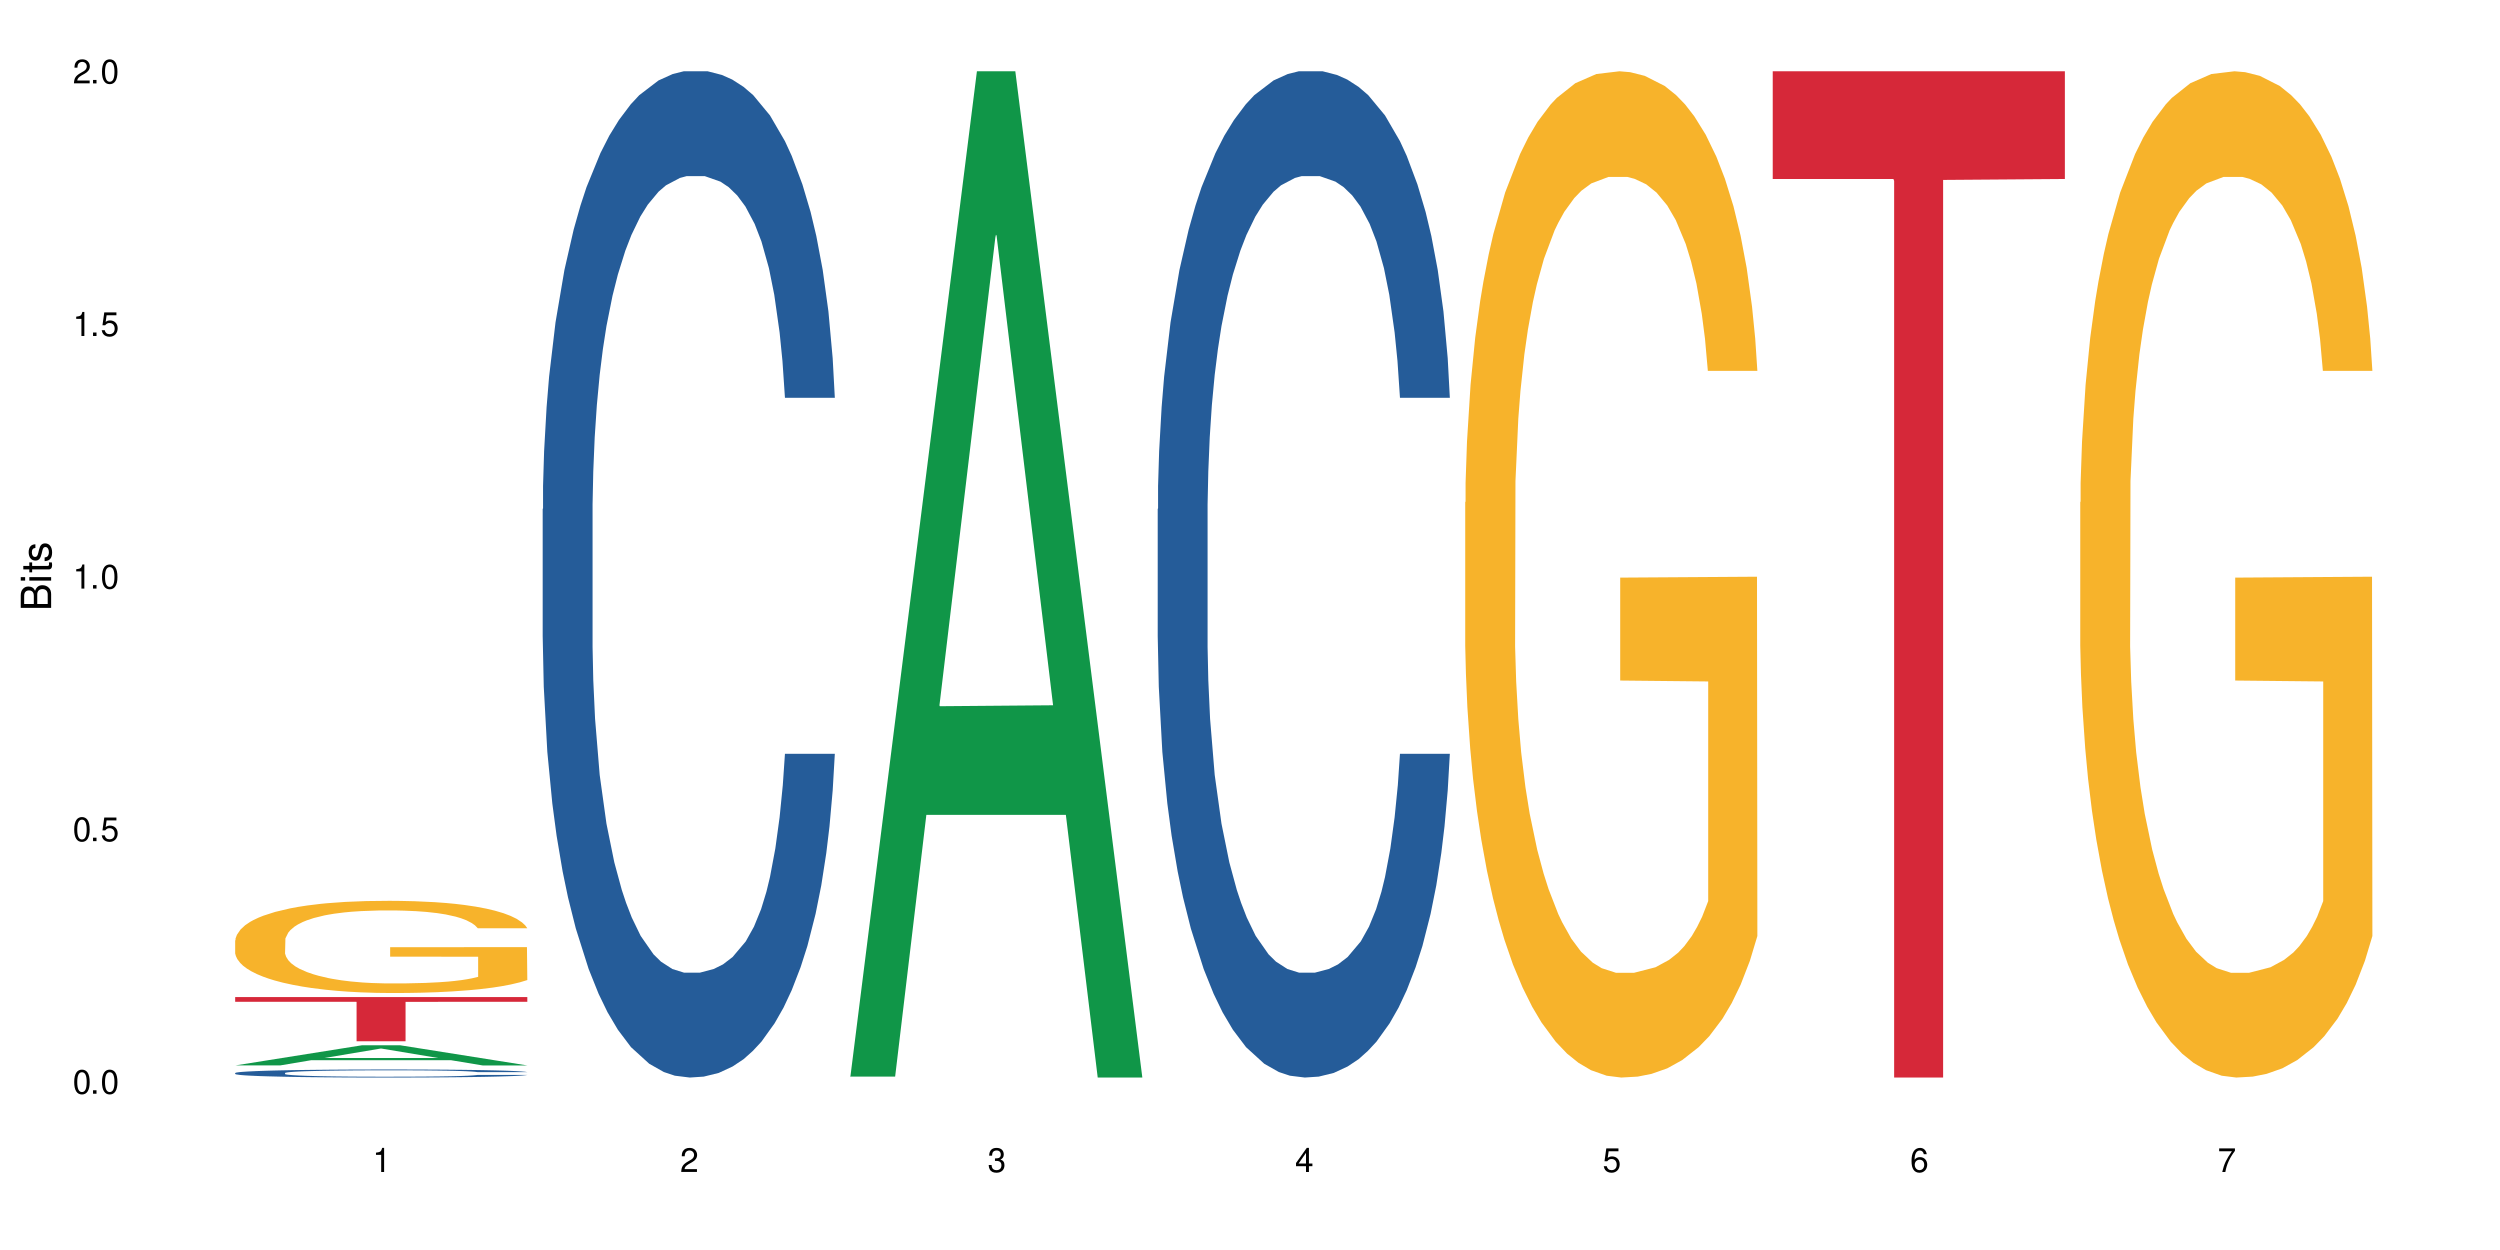
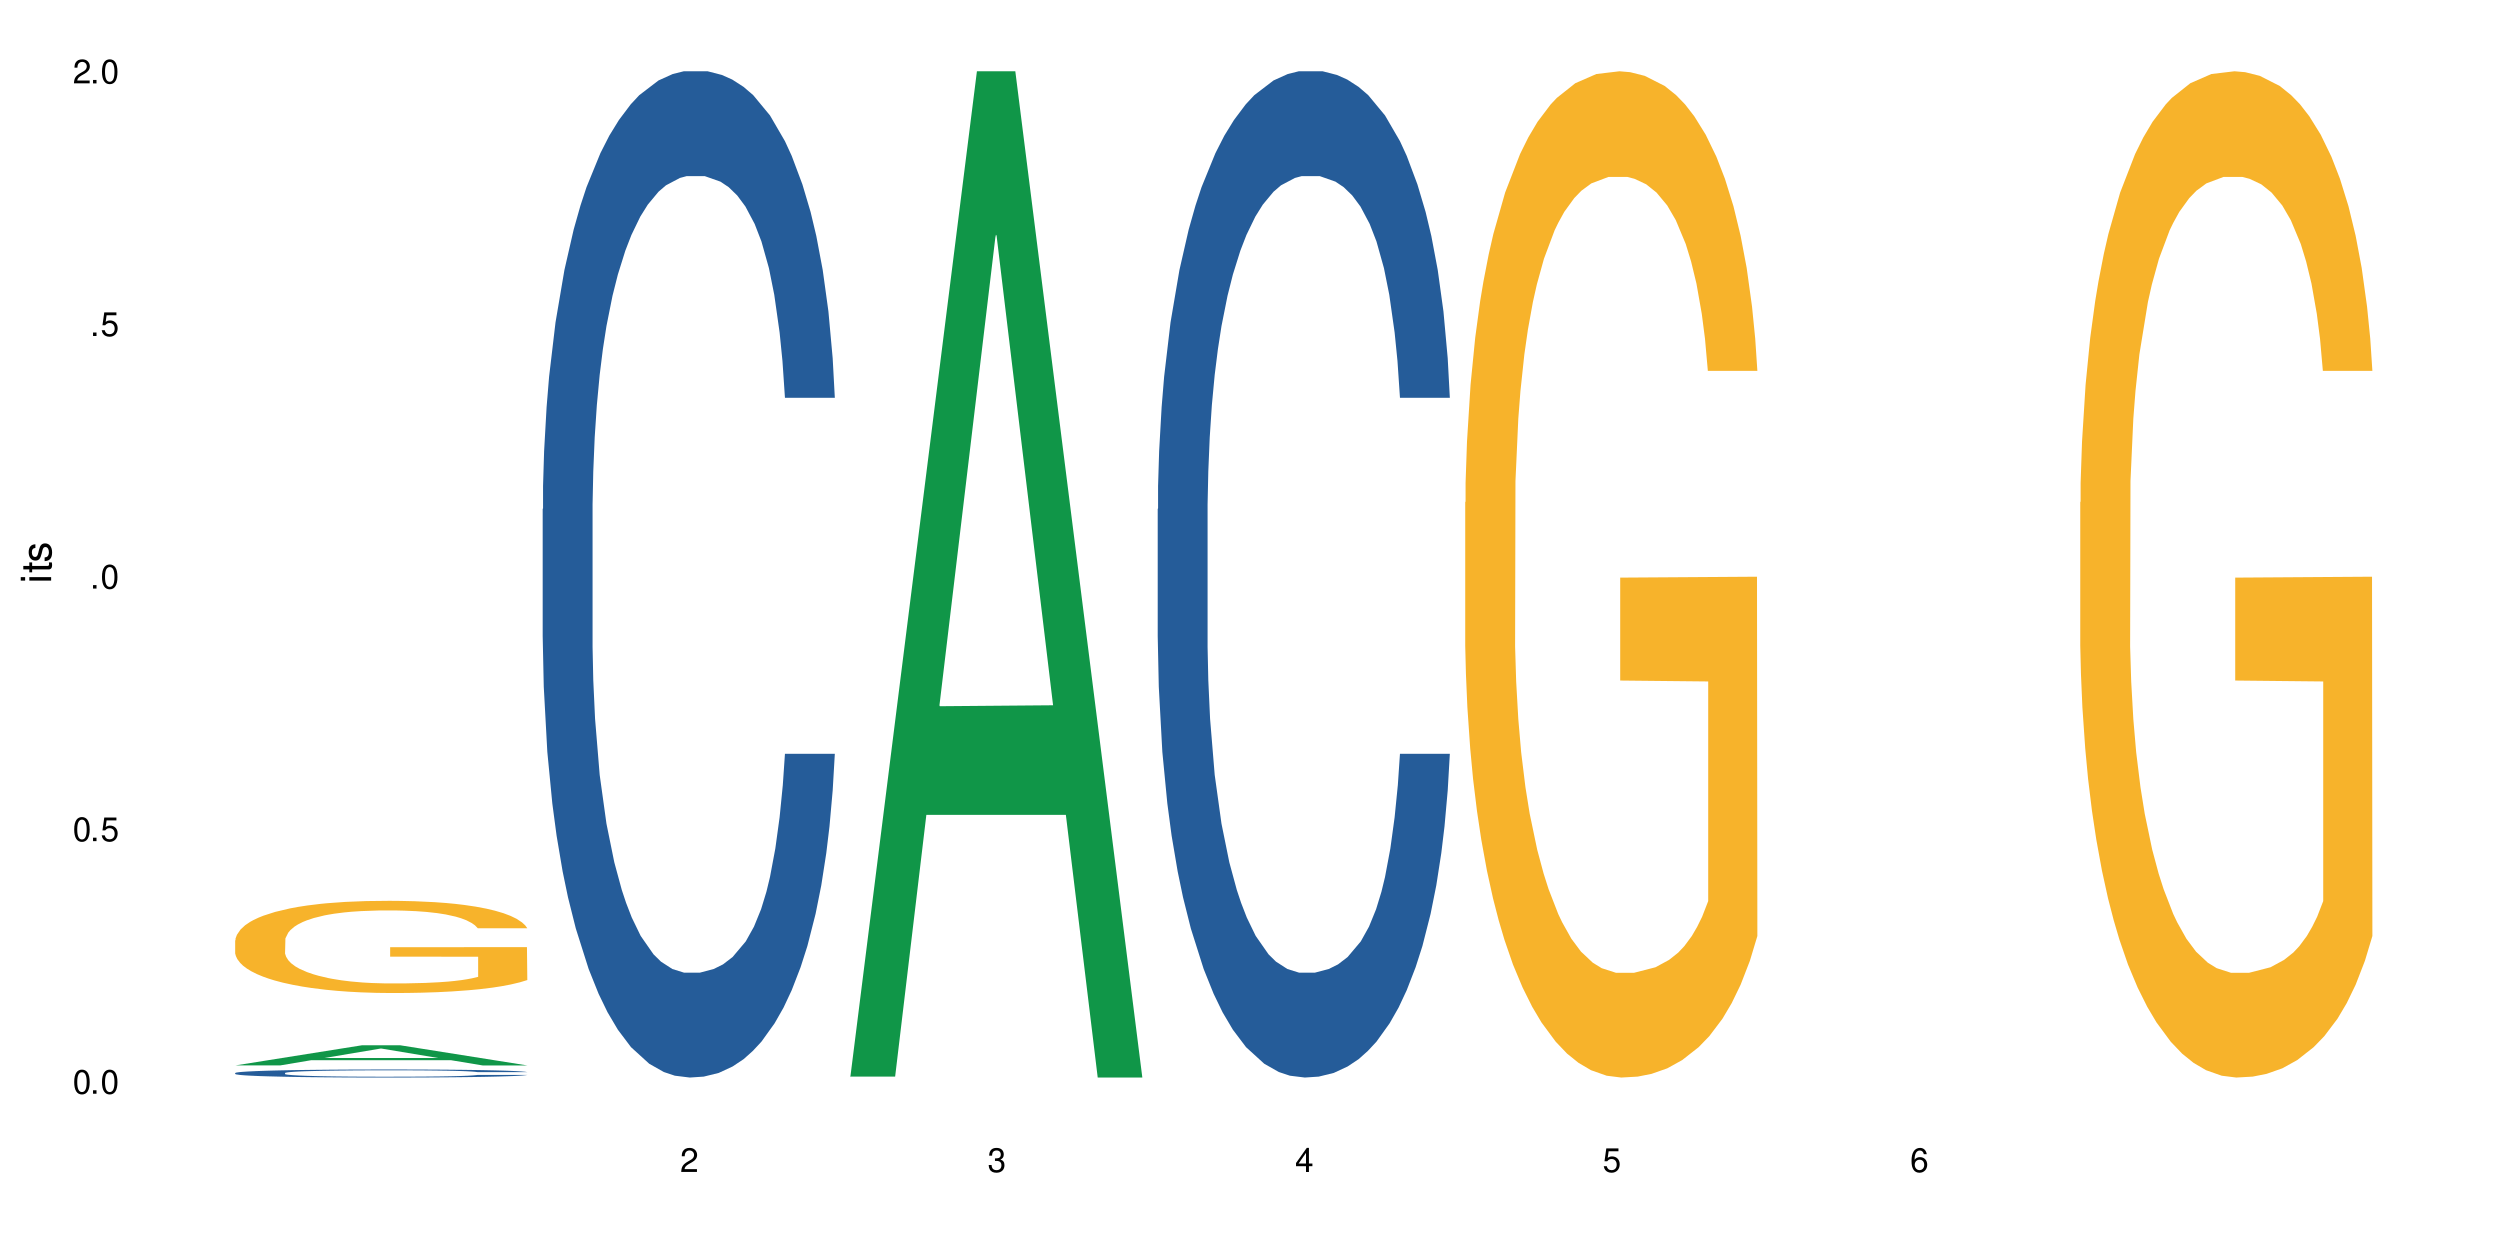
<svg xmlns="http://www.w3.org/2000/svg" xmlns:xlink="http://www.w3.org/1999/xlink" width="720" height="360" viewBox="0 0 720 360">
  <defs>
    <g>
      <g id="glyph-0-0">
</g>
      <g id="glyph-0-1">
        <path d="M 2.641 -6.938 C 2 -6.938 1.422 -6.656 1.078 -6.172 C 0.641 -5.562 0.406 -4.641 0.406 -3.359 C 0.406 -1.016 1.188 0.219 2.641 0.219 C 4.078 0.219 4.859 -1.016 4.859 -3.297 C 4.859 -4.641 4.656 -5.547 4.203 -6.172 C 3.844 -6.656 3.281 -6.938 2.641 -6.938 Z M 2.641 -6.188 C 3.547 -6.188 4 -5.25 4 -3.375 C 4 -1.406 3.562 -0.484 2.625 -0.484 C 1.734 -0.484 1.281 -1.438 1.281 -3.344 C 1.281 -5.25 1.734 -6.188 2.641 -6.188 Z M 2.641 -6.188 " />
      </g>
      <g id="glyph-0-2">
        <path d="M 1.828 -1 L 0.828 -1 L 0.828 0 L 1.828 0 Z M 1.828 -1 " />
      </g>
      <g id="glyph-0-3">
        <path d="M 4.562 -6.797 L 1.062 -6.797 L 0.547 -3.094 L 1.328 -3.094 C 1.719 -3.562 2.047 -3.734 2.578 -3.734 C 3.484 -3.734 4.062 -3.109 4.062 -2.094 C 4.062 -1.125 3.484 -0.531 2.578 -0.531 C 1.828 -0.531 1.375 -0.906 1.188 -1.672 L 0.328 -1.672 C 0.453 -1.109 0.547 -0.844 0.75 -0.594 C 1.125 -0.078 1.828 0.219 2.594 0.219 C 3.969 0.219 4.922 -0.781 4.922 -2.219 C 4.922 -3.562 4.031 -4.484 2.719 -4.484 C 2.25 -4.484 1.859 -4.359 1.469 -4.062 L 1.734 -5.969 L 4.562 -5.969 Z M 4.562 -6.797 " />
      </g>
      <g id="glyph-0-4">
-         <path d="M 2.484 -4.938 L 2.484 0 L 3.328 0 L 3.328 -6.938 L 2.766 -6.938 C 2.469 -5.875 2.281 -5.734 0.984 -5.562 L 0.984 -4.938 Z M 2.484 -4.938 " />
-       </g>
+         </g>
      <g id="glyph-0-5">
        <path d="M 4.859 -0.828 L 1.281 -0.828 C 1.359 -1.406 1.672 -1.781 2.5 -2.281 L 3.469 -2.828 C 4.406 -3.344 4.906 -4.062 4.906 -4.906 C 4.906 -5.484 4.672 -6.031 4.266 -6.406 C 3.859 -6.766 3.375 -6.938 2.719 -6.938 C 1.859 -6.938 1.219 -6.625 0.844 -6.031 C 0.609 -5.672 0.5 -5.234 0.484 -4.531 L 1.328 -4.531 C 1.359 -5.016 1.406 -5.281 1.531 -5.516 C 1.75 -5.938 2.188 -6.203 2.703 -6.203 C 3.469 -6.203 4.031 -5.641 4.031 -4.891 C 4.031 -4.344 3.719 -3.859 3.125 -3.516 L 2.234 -3 C 0.812 -2.172 0.406 -1.531 0.328 -0.016 L 4.859 -0.016 Z M 4.859 -0.828 " />
      </g>
      <g id="glyph-0-6">
        <path d="M 2.125 -3.188 L 2.578 -3.188 C 3.5 -3.188 3.984 -2.766 3.984 -1.922 C 3.984 -1.062 3.469 -0.531 2.594 -0.531 C 1.656 -0.531 1.203 -1 1.156 -2.016 L 0.312 -2.016 C 0.344 -1.453 0.438 -1.094 0.609 -0.781 C 0.953 -0.109 1.625 0.219 2.547 0.219 C 3.953 0.219 4.859 -0.625 4.859 -1.938 C 4.859 -2.828 4.516 -3.297 3.703 -3.594 C 4.344 -3.844 4.656 -4.328 4.656 -5.031 C 4.656 -6.219 3.875 -6.938 2.578 -6.938 C 1.203 -6.938 0.484 -6.172 0.453 -4.703 L 1.297 -4.703 C 1.312 -5.125 1.344 -5.359 1.453 -5.578 C 1.641 -5.969 2.062 -6.203 2.594 -6.203 C 3.344 -6.203 3.797 -5.75 3.797 -5 C 3.797 -4.516 3.609 -4.219 3.25 -4.047 C 3.016 -3.953 2.703 -3.922 2.125 -3.906 Z M 2.125 -3.188 " />
      </g>
      <g id="glyph-0-7">
        <path d="M 3.141 -1.672 L 3.141 0 L 3.984 0 L 3.984 -1.672 L 4.984 -1.672 L 4.984 -2.438 L 3.984 -2.438 L 3.984 -6.938 L 3.359 -6.938 L 0.266 -2.578 L 0.266 -1.672 Z M 3.141 -2.438 L 1 -2.438 L 3.141 -5.5 Z M 3.141 -2.438 " />
      </g>
      <g id="glyph-0-8">
        <path d="M 4.781 -5.125 C 4.609 -6.266 3.891 -6.938 2.844 -6.938 C 2.094 -6.938 1.422 -6.578 1.031 -5.953 C 0.594 -5.266 0.406 -4.422 0.406 -3.172 C 0.406 -2 0.578 -1.25 0.984 -0.641 C 1.359 -0.078 1.953 0.219 2.703 0.219 C 3.984 0.219 4.922 -0.75 4.922 -2.094 C 4.922 -3.375 4.062 -4.281 2.844 -4.281 C 2.172 -4.281 1.641 -4.031 1.281 -3.516 C 1.281 -5.234 1.828 -6.188 2.797 -6.188 C 3.391 -6.188 3.797 -5.797 3.938 -5.125 Z M 2.734 -3.531 C 3.547 -3.531 4.062 -2.953 4.062 -2.031 C 4.062 -1.156 3.484 -0.531 2.703 -0.531 C 1.922 -0.531 1.328 -1.188 1.328 -2.078 C 1.328 -2.938 1.906 -3.531 2.734 -3.531 Z M 2.734 -3.531 " />
      </g>
      <g id="glyph-0-9">
-         <path d="M 4.984 -6.797 L 0.438 -6.797 L 0.438 -5.969 L 4.109 -5.969 C 2.5 -3.656 1.828 -2.234 1.328 0 L 2.219 0 C 2.594 -2.172 3.453 -4.047 4.984 -6.094 Z M 4.984 -6.797 " />
-       </g>
+         </g>
      <g id="glyph-1-0">
</g>
      <g id="glyph-1-1">
-         <path d="M 0 -0.953 L 0 -4.891 C 0 -5.719 -0.234 -6.344 -0.734 -6.797 C -1.188 -7.234 -1.812 -7.469 -2.5 -7.469 C -3.547 -7.469 -4.188 -7 -4.625 -5.875 C -4.984 -6.688 -5.625 -7.094 -6.531 -7.094 C -7.172 -7.094 -7.734 -6.859 -8.141 -6.391 C -8.562 -5.922 -8.75 -5.344 -8.75 -4.5 L -8.75 -0.953 Z M -4.984 -2.062 L -7.766 -2.062 L -7.766 -4.219 C -7.766 -4.844 -7.688 -5.203 -7.453 -5.5 C -7.219 -5.812 -6.859 -5.969 -6.375 -5.969 C -5.891 -5.969 -5.531 -5.812 -5.297 -5.5 C -5.062 -5.203 -4.984 -4.844 -4.984 -4.219 Z M -0.984 -2.062 L -4 -2.062 L -4 -4.781 C -4 -5.766 -3.438 -6.359 -2.484 -6.359 C -1.547 -6.359 -0.984 -5.766 -0.984 -4.781 Z M -0.984 -2.062 " />
-       </g>
+         </g>
      <g id="glyph-1-2">
        <path d="M -6.281 -1.797 L -6.281 -0.797 L 0 -0.797 L 0 -1.797 Z M -8.75 -1.797 L -8.75 -0.797 L -7.484 -0.797 L -7.484 -1.797 Z M -8.75 -1.797 " />
      </g>
      <g id="glyph-1-3">
        <path d="M -6.281 -3.047 L -6.281 -2.016 L -8.016 -2.016 L -8.016 -1.016 L -6.281 -1.016 L -6.281 -0.172 L -5.469 -0.172 L -5.469 -1.016 L -0.719 -1.016 C -0.078 -1.016 0.281 -1.453 0.281 -2.234 C 0.281 -2.5 0.25 -2.719 0.188 -3.047 L -0.641 -3.047 C -0.609 -2.906 -0.594 -2.766 -0.594 -2.562 C -0.594 -2.141 -0.719 -2.016 -1.156 -2.016 L -5.469 -2.016 L -5.469 -3.047 Z M -6.281 -3.047 " />
      </g>
      <g id="glyph-1-4">
        <path d="M -4.531 -5.25 C -5.766 -5.25 -6.469 -4.422 -6.469 -2.969 C -6.469 -1.516 -5.719 -0.562 -4.547 -0.562 C -3.562 -0.562 -3.094 -1.062 -2.734 -2.562 L -2.516 -3.484 C -2.344 -4.188 -2.094 -4.469 -1.641 -4.469 C -1.047 -4.469 -0.641 -3.875 -0.641 -3 C -0.641 -2.453 -0.797 -2 -1.062 -1.75 C -1.25 -1.594 -1.422 -1.531 -1.875 -1.469 L -1.875 -0.406 C -0.422 -0.453 0.281 -1.266 0.281 -2.922 C 0.281 -4.5 -0.5 -5.516 -1.719 -5.516 C -2.656 -5.516 -3.172 -4.984 -3.469 -3.734 L -3.703 -2.766 C -3.891 -1.953 -4.156 -1.609 -4.594 -1.609 C -5.188 -1.609 -5.547 -2.125 -5.547 -2.938 C -5.547 -3.75 -5.203 -4.172 -4.531 -4.203 Z M -4.531 -5.25 " />
      </g>
    </g>
  </defs>
  <rect x="-72" y="-36" width="864" height="432" fill="rgb(100%, 100%, 100%)" fill-opacity="1" />
  <path fill-rule="nonzero" fill="rgb(6.275%, 58.824%, 28.235%)" fill-opacity="1" d="M 67.73 306.844 L 67.82 306.836 L 104.227 301.043 L 115.281 301.043 L 151.867 306.848 L 139.012 306.848 L 129.844 305.332 L 89.664 305.332 L 80.676 306.844 L 67.73 306.844 L 93.527 304.707 L 126.156 304.699 L 109.887 301.992 L 109.707 301.984 L 109.527 302 L 93.438 304.699 L 93.527 304.707 Z M 67.73 306.844 " />
  <path fill-rule="nonzero" fill="rgb(14.51%, 36.078%, 60%)" fill-opacity="1" d="M 67.73 309.02 L 67.832 309.02 L 67.832 308.969 L 68.141 308.887 L 68.859 308.785 L 69.578 308.715 L 71.426 308.59 L 73.988 308.469 L 76.656 308.375 L 78.605 308.32 L 80.352 308.277 L 84.352 308.199 L 86.918 308.16 L 89.688 308.125 L 93.074 308.09 L 95.535 308.066 L 101.078 308.031 L 105.18 308.02 L 108.363 308.012 L 115.238 308.012 L 119.34 308.02 L 122.316 308.031 L 125.598 308.047 L 128.371 308.066 L 133.191 308.113 L 137.5 308.172 L 139.449 308.207 L 142.527 308.273 L 144.891 308.336 L 146.531 308.391 L 148.379 308.469 L 150.02 308.566 L 151.25 308.672 L 151.867 308.766 L 137.5 308.766 L 136.785 308.68 L 135.961 308.613 L 134.422 308.527 L 132.883 308.465 L 130.73 308.402 L 128.781 308.363 L 126.113 308.324 L 123.754 308.297 L 121.289 308.277 L 118.93 308.266 L 114.414 308.254 L 109.184 308.254 L 107.234 308.258 L 103.23 308.273 L 101.078 308.289 L 98 308.32 L 95.844 308.348 L 93.281 308.391 L 91.535 308.426 L 89.379 308.48 L 87.84 308.527 L 86.098 308.598 L 85.07 308.652 L 84.148 308.711 L 83.328 308.781 L 82.711 308.855 L 82.301 308.934 L 82.094 309.012 L 82.094 309.34 L 82.301 309.418 L 82.812 309.504 L 84.148 309.633 L 86.098 309.746 L 88.355 309.836 L 90.508 309.898 L 91.742 309.93 L 93.383 309.965 L 95.945 310.004 L 99.641 310.047 L 101.797 310.066 L 105.078 310.082 L 108.465 310.09 L 112.98 310.09 L 116.98 310.082 L 119.648 310.07 L 122.418 310.055 L 126.215 310.02 L 128.574 309.984 L 130.629 309.945 L 132.168 309.902 L 133.191 309.871 L 134.73 309.805 L 135.961 309.73 L 136.887 309.656 L 137.5 309.586 L 151.867 309.586 L 151.25 309.672 L 150.328 309.754 L 149.402 309.816 L 147.969 309.891 L 146.324 309.953 L 143.965 310.027 L 142.016 310.078 L 139.449 310.133 L 137.09 310.172 L 134.527 310.207 L 130.73 310.25 L 128.266 310.27 L 125.598 310.289 L 122.418 310.309 L 118.418 310.32 L 114.109 310.332 L 110.105 310.332 L 105.797 310.328 L 102.617 310.32 L 98.41 310.301 L 93.176 310.262 L 89.379 310.223 L 86.406 310.184 L 83.84 310.141 L 80.969 310.082 L 77.273 309.988 L 75.016 309.918 L 73.477 309.855 L 71.734 309.773 L 70.5 309.699 L 69.066 309.582 L 68.039 309.43 L 67.73 309.312 Z M 67.73 309.02 " />
  <path fill-rule="nonzero" fill="rgb(96.863%, 70.196%, 16.863%)" fill-opacity="1" d="M 67.73 270.809 L 67.832 270.785 L 67.832 270.301 L 68.242 269.207 L 69.27 267.707 L 70.605 266.469 L 72.039 265.5 L 72.965 264.988 L 74.504 264.262 L 75.836 263.727 L 79.223 262.637 L 83.531 261.617 L 85.891 261.18 L 88.559 260.77 L 92.355 260.309 L 94.102 260.137 L 99.438 259.75 L 105.488 259.508 L 112.16 259.434 L 115.238 259.461 L 119.441 259.555 L 125.188 259.824 L 128.473 260.066 L 131.039 260.309 L 133.707 260.625 L 136.988 261.109 L 140.066 261.691 L 142.527 262.273 L 144.992 263 L 147.043 263.777 L 148.789 264.625 L 150.328 265.645 L 151.25 266.492 L 151.867 267.34 L 137.605 267.34 L 136.785 266.492 L 135.859 265.836 L 134.32 265.039 L 132.781 264.457 L 131.242 263.996 L 128.371 263.363 L 125.906 262.977 L 122.828 262.637 L 119.855 262.418 L 116.469 262.273 L 114.414 262.223 L 108.977 262.223 L 104.055 262.395 L 101.18 262.586 L 99.129 262.781 L 96.254 263.145 L 94.512 263.438 L 93.484 263.629 L 90.406 264.383 L 88.355 265.062 L 87.227 265.523 L 85.789 266.25 L 84.762 266.906 L 83.633 267.875 L 83.02 268.602 L 82.199 270.25 L 82.094 274.617 L 82.402 275.539 L 83.02 276.535 L 83.84 277.406 L 85.07 278.328 L 86.301 279.031 L 88.457 279.977 L 90.305 280.609 L 91.742 281.02 L 94.512 281.676 L 95.641 281.895 L 98.309 282.328 L 101.078 282.668 L 104.465 282.961 L 107.027 283.105 L 111.133 283.227 L 116.363 283.227 L 122.52 283.082 L 126.422 282.887 L 129.09 282.695 L 130.832 282.523 L 132.988 282.258 L 134.527 282.016 L 135.961 281.746 L 137.707 281.336 L 137.707 275.539 L 112.363 275.516 L 112.363 272.797 L 151.762 272.773 L 151.867 282.258 L 149.711 282.91 L 147.043 283.543 L 144.48 284.027 L 141.812 284.441 L 138.016 284.902 L 134.938 285.191 L 130.215 285.531 L 125.906 285.75 L 121.395 285.895 L 117.391 285.969 L 112.672 285.992 L 108.465 285.945 L 103.949 285.797 L 100.359 285.605 L 97.074 285.363 L 93.793 285.047 L 89.688 284.535 L 87.02 284.125 L 84.25 283.613 L 81.48 283.008 L 79.016 282.355 L 77.375 281.844 L 75.734 281.262 L 73.988 280.535 L 72.348 279.711 L 71.117 278.957 L 69.988 278.109 L 69.168 277.309 L 68.348 276.219 L 67.938 275.344 L 67.73 274.594 Z M 67.73 270.809 " />
-   <path fill-rule="nonzero" fill="rgb(83.922%, 15.686%, 22.353%)" fill-opacity="1" d="M 67.73 287.156 L 151.867 287.156 L 151.867 288.52 L 116.801 288.531 L 116.801 299.879 L 102.695 299.879 L 102.695 288.543 L 102.488 288.52 L 67.73 288.52 Z M 67.73 287.156 " />
  <path fill-rule="nonzero" fill="rgb(14.51%, 36.078%, 60%)" fill-opacity="1" d="M 156.293 146.621 L 156.398 146.355 L 156.398 140 L 156.703 129.934 L 157.422 117.215 L 158.141 108.477 L 159.988 92.844 L 162.555 77.746 L 165.223 66.09 L 167.172 59.203 L 168.914 53.902 L 172.918 44.102 L 175.48 39.07 L 178.25 34.566 L 181.637 30.062 L 184.102 27.414 L 189.641 23.176 L 193.746 21.32 L 196.926 20.527 L 203.801 20.527 L 207.902 21.586 L 210.879 22.91 L 214.164 25.031 L 216.934 27.414 L 221.754 33.242 L 226.066 40.66 L 228.016 44.898 L 231.094 53.109 L 233.453 61.055 L 235.094 67.945 L 236.941 77.746 L 238.582 89.668 L 239.812 103.176 L 240.43 114.566 L 226.066 114.566 L 225.348 103.973 L 224.527 95.758 L 222.988 84.898 L 221.449 77.215 L 219.293 69.535 L 217.344 64.5 L 214.676 59.469 L 212.316 56.289 L 209.855 53.902 L 207.492 52.316 L 202.98 50.727 L 197.746 50.727 L 195.797 51.254 L 191.797 53.375 L 189.641 55.23 L 186.562 58.938 L 184.406 62.383 L 181.844 67.68 L 180.098 72.184 L 177.945 79.07 L 176.406 85.164 L 174.66 93.906 L 173.633 100.527 L 172.711 107.945 L 171.891 116.688 L 171.273 125.957 L 170.863 135.762 L 170.66 145.297 L 170.66 186.355 L 170.863 195.895 L 171.379 207.02 L 172.711 223.18 L 174.66 237.219 L 176.918 248.344 L 179.074 256.293 L 180.305 260 L 181.945 264.238 L 184.512 269.535 L 188.203 274.836 L 190.359 276.953 L 193.641 279.074 L 197.027 280.133 L 201.543 280.133 L 205.543 279.074 L 208.211 277.75 L 210.98 275.629 L 214.777 271.125 L 217.137 266.887 L 219.191 261.855 L 220.73 256.82 L 221.754 252.582 L 223.293 244.371 L 224.527 235.363 L 225.449 226.094 L 226.066 217.086 L 240.43 217.086 L 239.812 227.684 L 238.891 238.012 L 237.969 245.695 L 236.531 254.969 L 234.891 263.18 L 232.527 272.449 L 230.578 278.543 L 228.016 285.168 L 225.656 290.199 L 223.09 294.703 L 219.293 300 L 216.832 302.648 L 214.164 305.035 L 210.98 307.152 L 206.98 309.008 L 202.672 310.066 L 198.668 310.332 L 194.359 309.801 L 191.18 308.742 L 186.973 306.359 L 181.738 301.59 L 177.945 296.559 L 174.969 291.523 L 172.402 286.227 L 169.531 279.074 L 165.836 267.418 L 163.578 258.41 L 162.039 250.992 L 160.297 240.664 L 159.066 231.391 L 157.629 216.555 L 156.602 197.746 L 156.293 183.18 Z M 156.293 146.621 " />
  <path fill-rule="nonzero" fill="rgb(6.275%, 58.824%, 28.235%)" fill-opacity="1" d="M 244.859 310.059 L 244.949 309.789 L 281.352 20.527 L 292.41 20.527 L 328.992 310.332 L 316.141 310.332 L 306.969 234.684 L 266.789 234.684 L 257.801 310.059 L 244.859 310.059 L 270.656 203.391 L 303.285 203.117 L 287.016 67.875 L 286.836 67.602 L 286.656 68.418 L 270.566 203.117 L 270.656 203.391 Z M 244.859 310.059 " />
  <path fill-rule="nonzero" fill="rgb(14.51%, 36.078%, 60%)" fill-opacity="1" d="M 333.422 146.621 L 333.523 146.355 L 333.523 140 L 333.832 129.934 L 334.551 117.215 L 335.27 108.477 L 337.113 92.844 L 339.68 77.746 L 342.348 66.09 L 344.297 59.203 L 346.043 53.902 L 350.043 44.102 L 352.609 39.07 L 355.379 34.566 L 358.766 30.062 L 361.227 27.414 L 366.766 23.176 L 370.871 21.32 L 374.051 20.527 L 380.926 20.527 L 385.031 21.586 L 388.008 22.91 L 391.289 25.031 L 394.059 27.414 L 398.883 33.242 L 403.191 40.66 L 405.141 44.898 L 408.219 53.109 L 410.578 61.055 L 412.223 67.945 L 414.066 77.746 L 415.711 89.668 L 416.941 103.176 L 417.555 114.566 L 403.191 114.566 L 402.473 103.973 L 401.652 95.758 L 400.113 84.898 L 398.574 77.215 L 396.422 69.535 L 394.469 64.5 L 391.805 59.469 L 389.441 56.289 L 386.98 53.902 L 384.621 52.316 L 380.105 50.727 L 374.875 50.727 L 372.922 51.254 L 368.922 53.375 L 366.766 55.23 L 363.688 58.938 L 361.535 62.383 L 358.969 67.68 L 357.227 72.184 L 355.07 79.07 L 353.531 85.164 L 351.789 93.906 L 350.762 100.527 L 349.836 107.945 L 349.016 116.688 L 348.402 125.957 L 347.992 135.762 L 347.785 145.297 L 347.785 186.355 L 347.992 195.895 L 348.504 207.02 L 349.836 223.18 L 351.789 237.219 L 354.043 248.344 L 356.199 256.293 L 357.43 260 L 359.07 264.238 L 361.637 269.535 L 365.332 274.836 L 367.484 276.953 L 370.77 279.074 L 374.156 280.133 L 378.668 280.133 L 382.672 279.074 L 385.34 277.75 L 388.109 275.629 L 391.906 271.125 L 394.266 266.887 L 396.316 261.855 L 397.855 256.82 L 398.883 252.582 L 400.422 244.371 L 401.652 235.363 L 402.578 226.094 L 403.191 217.086 L 417.555 217.086 L 416.941 227.684 L 416.016 238.012 L 415.094 245.695 L 413.656 254.969 L 412.016 263.18 L 409.656 272.449 L 407.707 278.543 L 405.141 285.168 L 402.781 290.199 L 400.215 294.703 L 396.422 300 L 393.957 302.648 L 391.289 305.035 L 388.109 307.152 L 384.109 309.008 L 379.797 310.066 L 375.797 310.332 L 371.488 309.801 L 368.305 308.742 L 364.102 306.359 L 358.867 301.59 L 355.07 296.559 L 352.094 291.523 L 349.531 286.227 L 346.656 279.074 L 342.965 267.418 L 340.707 258.41 L 339.168 250.992 L 337.422 240.664 L 336.191 231.391 L 334.754 216.555 L 333.73 197.746 L 333.422 183.18 Z M 333.422 146.621 " />
  <path fill-rule="nonzero" fill="rgb(96.863%, 70.196%, 16.863%)" fill-opacity="1" d="M 421.984 144.652 L 422.086 144.387 L 422.086 139.094 L 422.496 127.184 L 423.523 110.777 L 424.859 97.277 L 426.293 86.691 L 427.219 81.133 L 428.758 73.195 L 430.09 67.371 L 433.477 55.461 L 437.785 44.348 L 440.145 39.582 L 442.812 35.082 L 446.609 30.055 L 448.355 28.203 L 453.688 23.965 L 459.742 21.32 L 466.41 20.527 L 469.488 20.789 L 473.695 21.848 L 479.441 24.762 L 482.727 27.406 L 485.293 30.055 L 487.957 33.496 L 491.242 38.789 L 494.32 45.141 L 496.781 51.492 L 499.246 59.43 L 501.297 67.902 L 503.043 77.164 L 504.582 88.281 L 505.504 97.543 L 506.121 106.805 L 491.859 106.805 L 491.035 97.543 L 490.113 90.398 L 488.574 81.664 L 487.035 75.312 L 485.496 70.281 L 482.625 63.402 L 480.16 59.168 L 477.082 55.461 L 474.105 53.078 L 470.723 51.492 L 468.668 50.961 L 463.23 50.961 L 458.305 52.816 L 455.434 54.934 L 453.383 57.051 L 450.508 61.02 L 448.766 64.195 L 447.738 66.312 L 444.66 74.516 L 442.609 81.93 L 441.48 86.957 L 440.043 94.898 L 439.016 102.043 L 437.887 112.629 L 437.273 120.57 L 436.453 138.566 L 436.348 186.207 L 436.656 196.262 L 437.273 207.113 L 438.094 216.641 L 439.324 226.699 L 440.555 234.375 L 442.711 244.695 L 444.559 251.578 L 445.992 256.078 L 448.766 263.223 L 449.895 265.605 L 452.562 270.367 L 455.332 274.074 L 458.715 277.25 L 461.281 278.836 L 465.387 280.16 L 470.617 280.16 L 476.773 278.574 L 480.676 276.457 L 483.34 274.34 L 485.086 272.484 L 487.242 269.574 L 488.781 266.926 L 490.215 264.016 L 491.961 259.516 L 491.961 196.262 L 466.617 195.996 L 466.617 166.355 L 506.016 166.09 L 506.121 269.574 L 503.965 276.719 L 501.297 283.602 L 498.73 288.895 L 496.066 293.395 L 492.27 298.422 L 489.191 301.598 L 484.469 305.305 L 480.16 307.688 L 475.645 309.273 L 471.645 310.066 L 466.926 310.332 L 462.719 309.805 L 458.203 308.215 L 454.613 306.098 L 451.328 303.453 L 448.047 300.012 L 443.941 294.453 L 441.273 289.953 L 438.504 284.395 L 435.734 277.777 L 433.27 270.633 L 431.629 265.074 L 429.988 258.723 L 428.242 250.781 L 426.602 241.785 L 425.371 233.578 L 424.242 224.316 L 423.422 215.582 L 422.602 203.672 L 422.191 194.145 L 421.984 185.941 Z M 421.984 144.652 " />
-   <path fill-rule="nonzero" fill="rgb(83.922%, 15.686%, 22.353%)" fill-opacity="1" d="M 510.547 20.527 L 594.684 20.527 L 594.684 51.547 L 559.617 51.82 L 559.617 310.332 L 545.512 310.332 L 545.512 52.094 L 545.305 51.547 L 510.547 51.547 Z M 510.547 20.527 " />
-   <path fill-rule="nonzero" fill="rgb(96.863%, 70.196%, 16.863%)" fill-opacity="1" d="M 599.113 144.652 L 599.215 144.387 L 599.215 139.094 L 599.625 127.184 L 600.652 110.777 L 601.984 97.277 L 603.422 86.691 L 604.344 81.133 L 605.883 73.195 L 607.219 67.371 L 610.602 55.461 L 614.914 44.348 L 617.273 39.582 L 619.941 35.082 L 623.738 30.055 L 625.48 28.203 L 630.816 23.965 L 636.871 21.32 L 643.539 20.527 L 646.617 20.789 L 650.824 21.848 L 656.57 24.762 L 659.852 27.406 L 662.418 30.055 L 665.086 33.496 L 668.367 38.789 L 671.445 45.141 L 673.91 51.492 L 676.371 59.43 L 678.426 67.902 L 680.168 77.164 L 681.707 88.281 L 682.633 97.543 L 683.246 106.805 L 668.984 106.805 L 668.164 97.543 L 667.242 90.398 L 665.703 81.664 L 664.164 75.312 L 662.625 70.281 L 659.75 63.402 L 657.289 59.168 L 654.211 55.461 L 651.234 53.078 L 647.848 51.492 L 645.797 50.961 L 640.359 50.961 L 635.434 52.816 L 632.559 54.934 L 630.508 57.051 L 627.637 61.02 L 625.891 64.195 L 624.863 66.312 L 621.785 74.516 L 619.734 81.93 L 618.605 86.957 L 617.168 94.898 L 616.145 102.043 L 615.016 112.629 L 614.398 120.57 L 613.578 138.566 L 613.477 186.207 L 613.785 196.262 L 614.398 207.113 L 615.219 216.641 L 616.453 226.699 L 617.684 234.375 L 619.836 244.695 L 621.684 251.578 L 623.121 256.078 L 625.891 263.223 L 627.02 265.605 L 629.688 270.367 L 632.457 274.074 L 635.844 277.25 L 638.41 278.836 L 642.512 280.16 L 647.746 280.16 L 653.902 278.574 L 657.801 276.457 L 660.469 274.34 L 662.211 272.484 L 664.367 269.574 L 665.906 266.926 L 667.344 264.016 L 669.086 259.516 L 669.086 196.262 L 643.742 195.996 L 643.742 166.355 L 683.145 166.09 L 683.246 269.574 L 681.094 276.719 L 678.426 283.602 L 675.859 288.895 L 673.191 293.395 L 669.395 298.422 L 666.316 301.598 L 661.598 305.305 L 657.289 307.688 L 652.773 309.273 L 648.773 310.066 L 644.051 310.332 L 639.844 309.805 L 635.332 308.215 L 631.738 306.098 L 628.457 303.453 L 625.172 300.012 L 621.07 294.453 L 618.402 289.953 L 615.629 284.395 L 612.859 277.777 L 610.398 270.633 L 608.758 265.074 L 607.113 258.723 L 605.371 250.781 L 603.73 241.785 L 602.496 233.578 L 601.367 224.316 L 600.547 215.582 L 599.727 203.672 L 599.316 194.145 L 599.113 185.941 Z M 599.113 144.652 " />
+   <path fill-rule="nonzero" fill="rgb(96.863%, 70.196%, 16.863%)" fill-opacity="1" d="M 599.113 144.652 L 599.215 144.387 L 599.215 139.094 L 599.625 127.184 L 600.652 110.777 L 601.984 97.277 L 603.422 86.691 L 604.344 81.133 L 605.883 73.195 L 607.219 67.371 L 610.602 55.461 L 614.914 44.348 L 617.273 39.582 L 619.941 35.082 L 623.738 30.055 L 625.48 28.203 L 630.816 23.965 L 636.871 21.32 L 643.539 20.527 L 646.617 20.789 L 650.824 21.848 L 656.57 24.762 L 659.852 27.406 L 662.418 30.055 L 665.086 33.496 L 668.367 38.789 L 671.445 45.141 L 673.91 51.492 L 676.371 59.43 L 678.426 67.902 L 680.168 77.164 L 681.707 88.281 L 682.633 97.543 L 683.246 106.805 L 668.984 106.805 L 668.164 97.543 L 667.242 90.398 L 665.703 81.664 L 664.164 75.312 L 662.625 70.281 L 659.75 63.402 L 657.289 59.168 L 654.211 55.461 L 651.234 53.078 L 647.848 51.492 L 645.797 50.961 L 640.359 50.961 L 635.434 52.816 L 632.559 54.934 L 630.508 57.051 L 627.637 61.02 L 625.891 64.195 L 624.863 66.312 L 621.785 74.516 L 619.734 81.93 L 618.605 86.957 L 616.145 102.043 L 615.016 112.629 L 614.398 120.57 L 613.578 138.566 L 613.477 186.207 L 613.785 196.262 L 614.398 207.113 L 615.219 216.641 L 616.453 226.699 L 617.684 234.375 L 619.836 244.695 L 621.684 251.578 L 623.121 256.078 L 625.891 263.223 L 627.02 265.605 L 629.688 270.367 L 632.457 274.074 L 635.844 277.25 L 638.41 278.836 L 642.512 280.16 L 647.746 280.16 L 653.902 278.574 L 657.801 276.457 L 660.469 274.34 L 662.211 272.484 L 664.367 269.574 L 665.906 266.926 L 667.344 264.016 L 669.086 259.516 L 669.086 196.262 L 643.742 195.996 L 643.742 166.355 L 683.145 166.09 L 683.246 269.574 L 681.094 276.719 L 678.426 283.602 L 675.859 288.895 L 673.191 293.395 L 669.395 298.422 L 666.316 301.598 L 661.598 305.305 L 657.289 307.688 L 652.773 309.273 L 648.773 310.066 L 644.051 310.332 L 639.844 309.805 L 635.332 308.215 L 631.738 306.098 L 628.457 303.453 L 625.172 300.012 L 621.07 294.453 L 618.402 289.953 L 615.629 284.395 L 612.859 277.777 L 610.398 270.633 L 608.758 265.074 L 607.113 258.723 L 605.371 250.781 L 603.73 241.785 L 602.496 233.578 L 601.367 224.316 L 600.547 215.582 L 599.727 203.672 L 599.316 194.145 L 599.113 185.941 Z M 599.113 144.652 " />
  <g fill="rgb(0%, 0%, 0%)" fill-opacity="1">
    <use xlink:href="#glyph-0-1" x="20.965" y="314.993" />
    <use xlink:href="#glyph-0-2" x="25.965" y="314.993" />
    <use xlink:href="#glyph-0-1" x="28.965" y="314.993" />
  </g>
  <g fill="rgb(0%, 0%, 0%)" fill-opacity="1">
    <use xlink:href="#glyph-0-1" x="20.965" y="242.251" />
    <use xlink:href="#glyph-0-2" x="25.965" y="242.251" />
    <use xlink:href="#glyph-0-3" x="28.965" y="242.251" />
  </g>
  <g fill="rgb(0%, 0%, 0%)" fill-opacity="1">
    <use xlink:href="#glyph-0-4" x="20.965" y="169.509" />
    <use xlink:href="#glyph-0-2" x="25.965" y="169.509" />
    <use xlink:href="#glyph-0-1" x="28.965" y="169.509" />
  </g>
  <g fill="rgb(0%, 0%, 0%)" fill-opacity="1">
    <use xlink:href="#glyph-0-4" x="20.965" y="96.767" />
    <use xlink:href="#glyph-0-2" x="25.965" y="96.767" />
    <use xlink:href="#glyph-0-3" x="28.965" y="96.767" />
  </g>
  <g fill="rgb(0%, 0%, 0%)" fill-opacity="1">
    <use xlink:href="#glyph-0-5" x="20.965" y="24.024" />
    <use xlink:href="#glyph-0-2" x="25.965" y="24.024" />
    <use xlink:href="#glyph-0-1" x="28.965" y="24.024" />
  </g>
  <g fill="rgb(0%, 0%, 0%)" fill-opacity="1">
    <use xlink:href="#glyph-0-4" x="107.297" y="337.532" />
  </g>
  <g fill="rgb(0%, 0%, 0%)" fill-opacity="1">
    <use xlink:href="#glyph-0-5" x="195.863" y="337.532" />
  </g>
  <g fill="rgb(0%, 0%, 0%)" fill-opacity="1">
    <use xlink:href="#glyph-0-6" x="284.426" y="337.532" />
  </g>
  <g fill="rgb(0%, 0%, 0%)" fill-opacity="1">
    <use xlink:href="#glyph-0-7" x="372.988" y="337.532" />
  </g>
  <g fill="rgb(0%, 0%, 0%)" fill-opacity="1">
    <use xlink:href="#glyph-0-3" x="461.551" y="337.532" />
  </g>
  <g fill="rgb(0%, 0%, 0%)" fill-opacity="1">
    <use xlink:href="#glyph-0-8" x="550.117" y="337.532" />
  </g>
  <g fill="rgb(0%, 0%, 0%)" fill-opacity="1">
    <use xlink:href="#glyph-0-9" x="638.68" y="337.532" />
  </g>
  <g fill="rgb(0%, 0%, 0%)" fill-opacity="1">
    <use xlink:href="#glyph-1-1" x="14.725" y="176.012" />
    <use xlink:href="#glyph-1-2" x="14.725" y="168.012" />
    <use xlink:href="#glyph-1-3" x="14.725" y="165.012" />
    <use xlink:href="#glyph-1-4" x="14.725" y="162.012" />
  </g>
</svg>